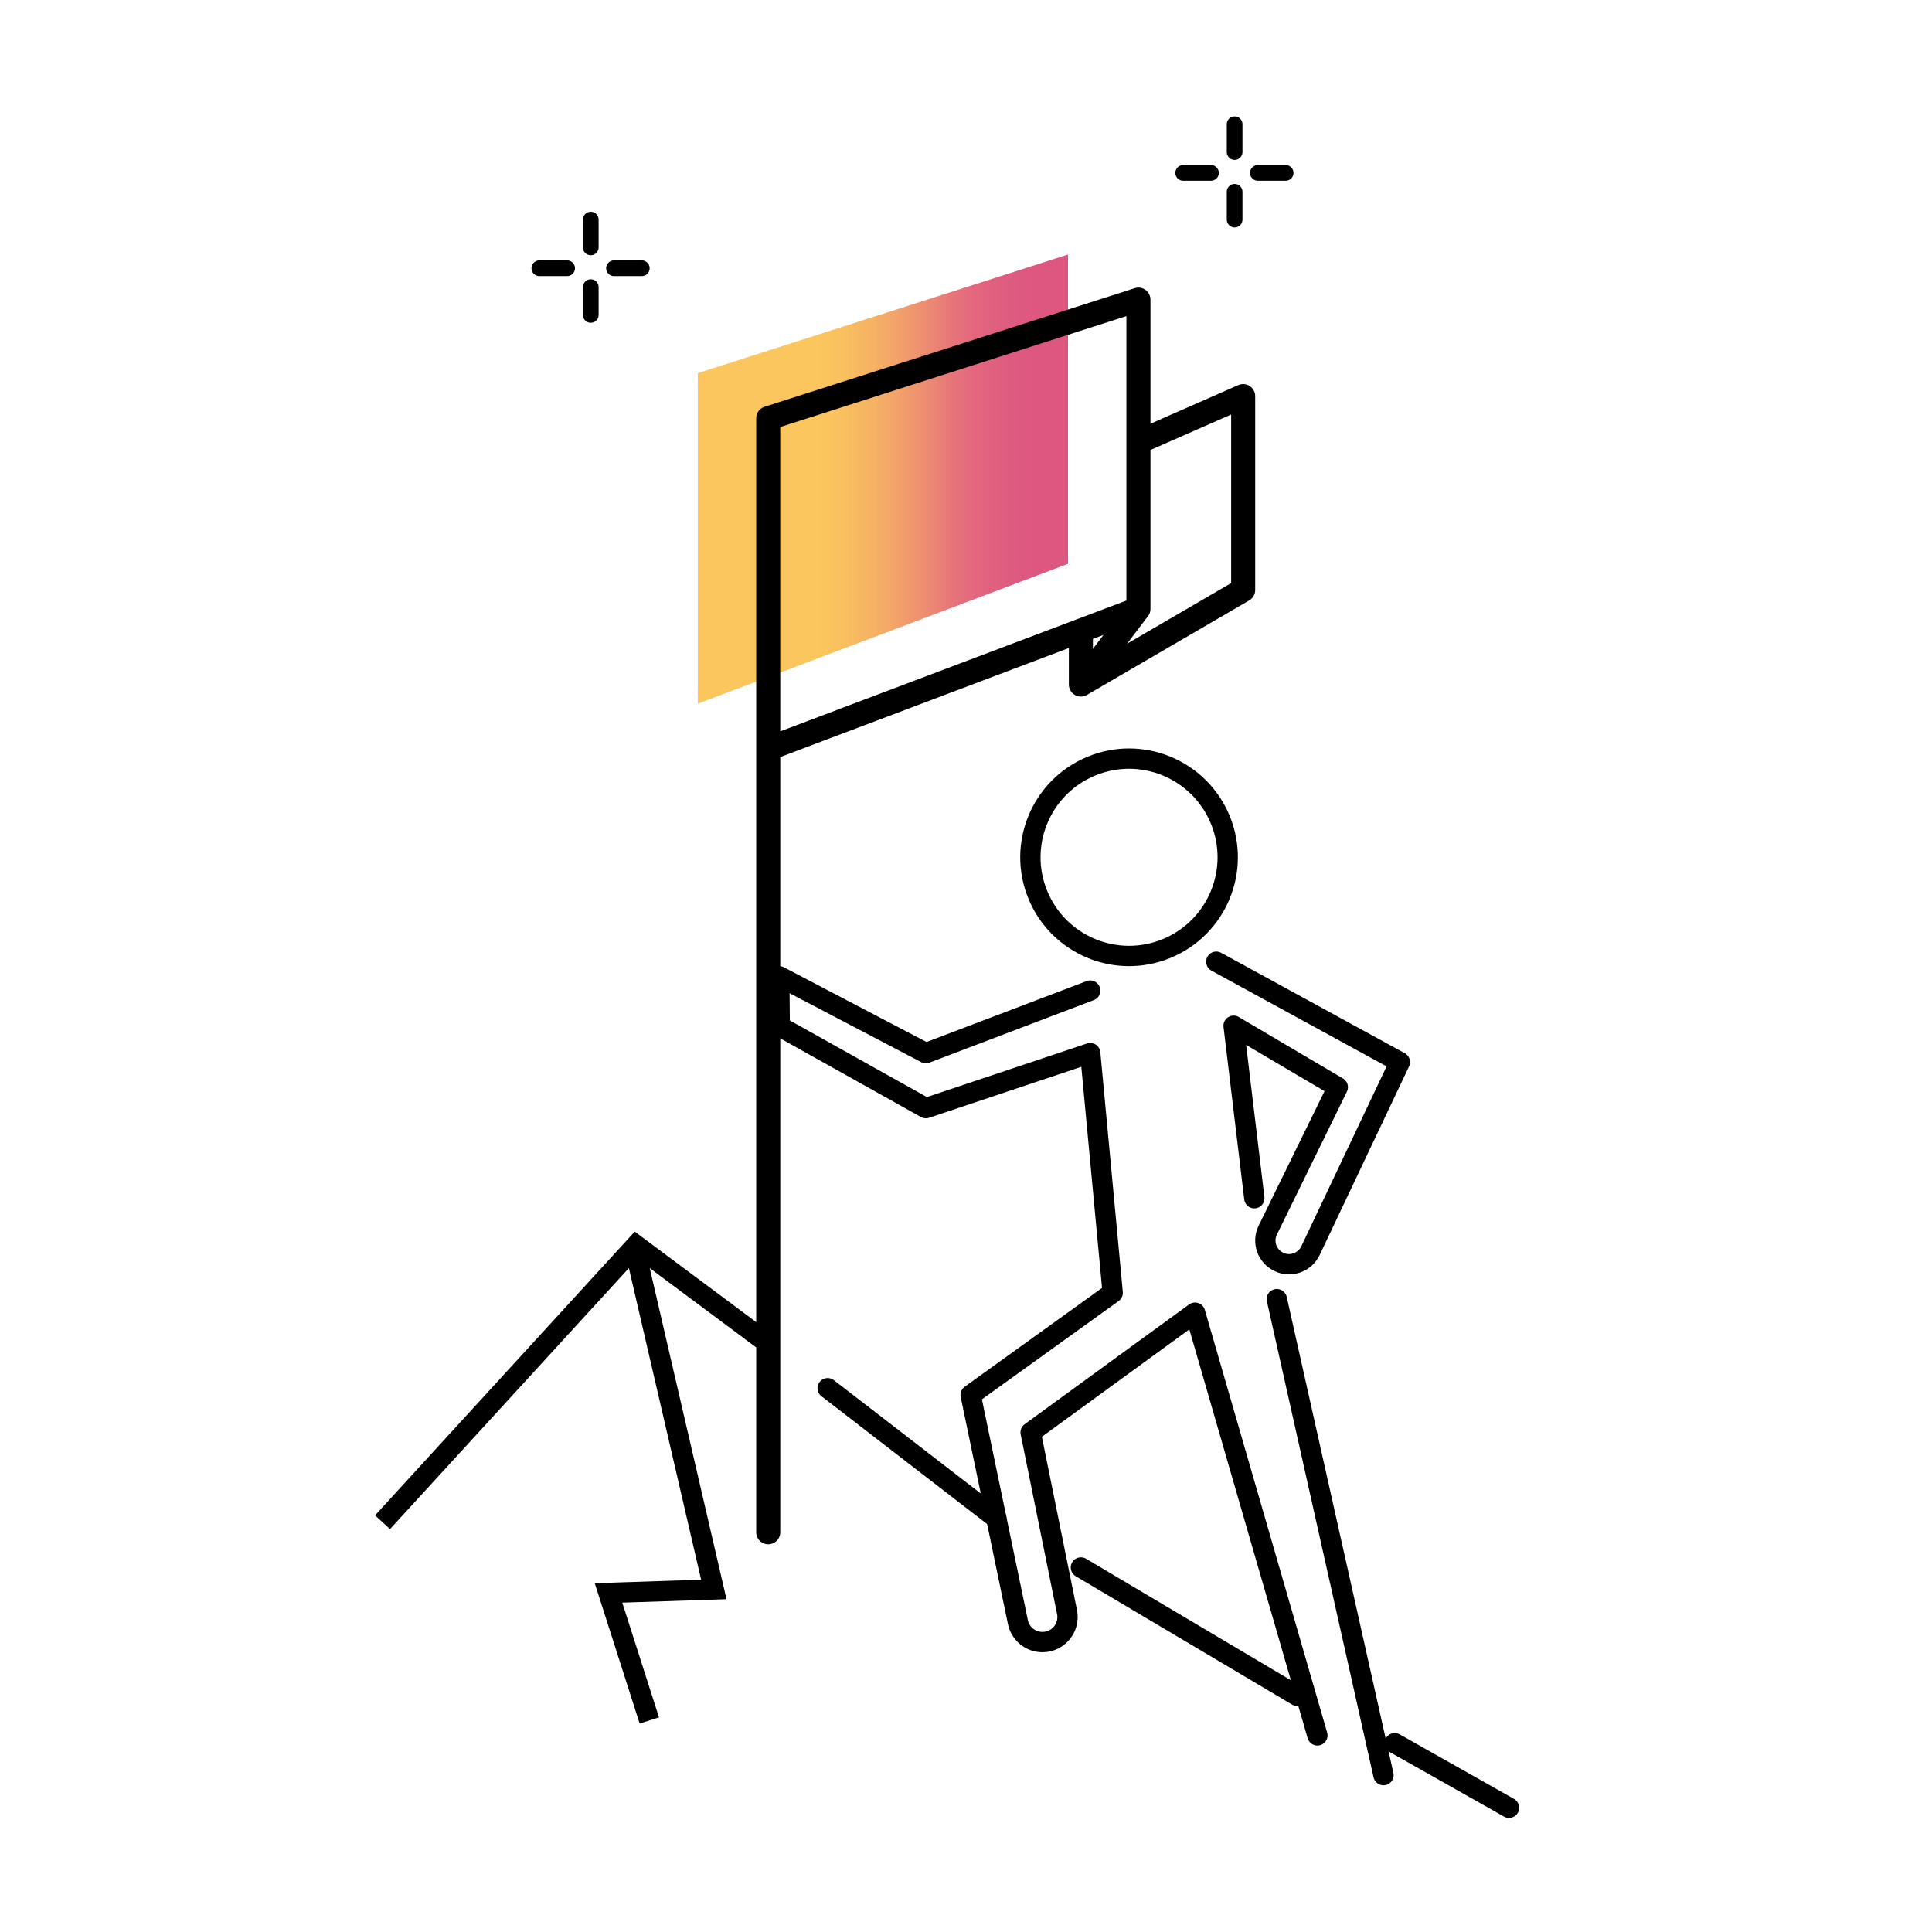
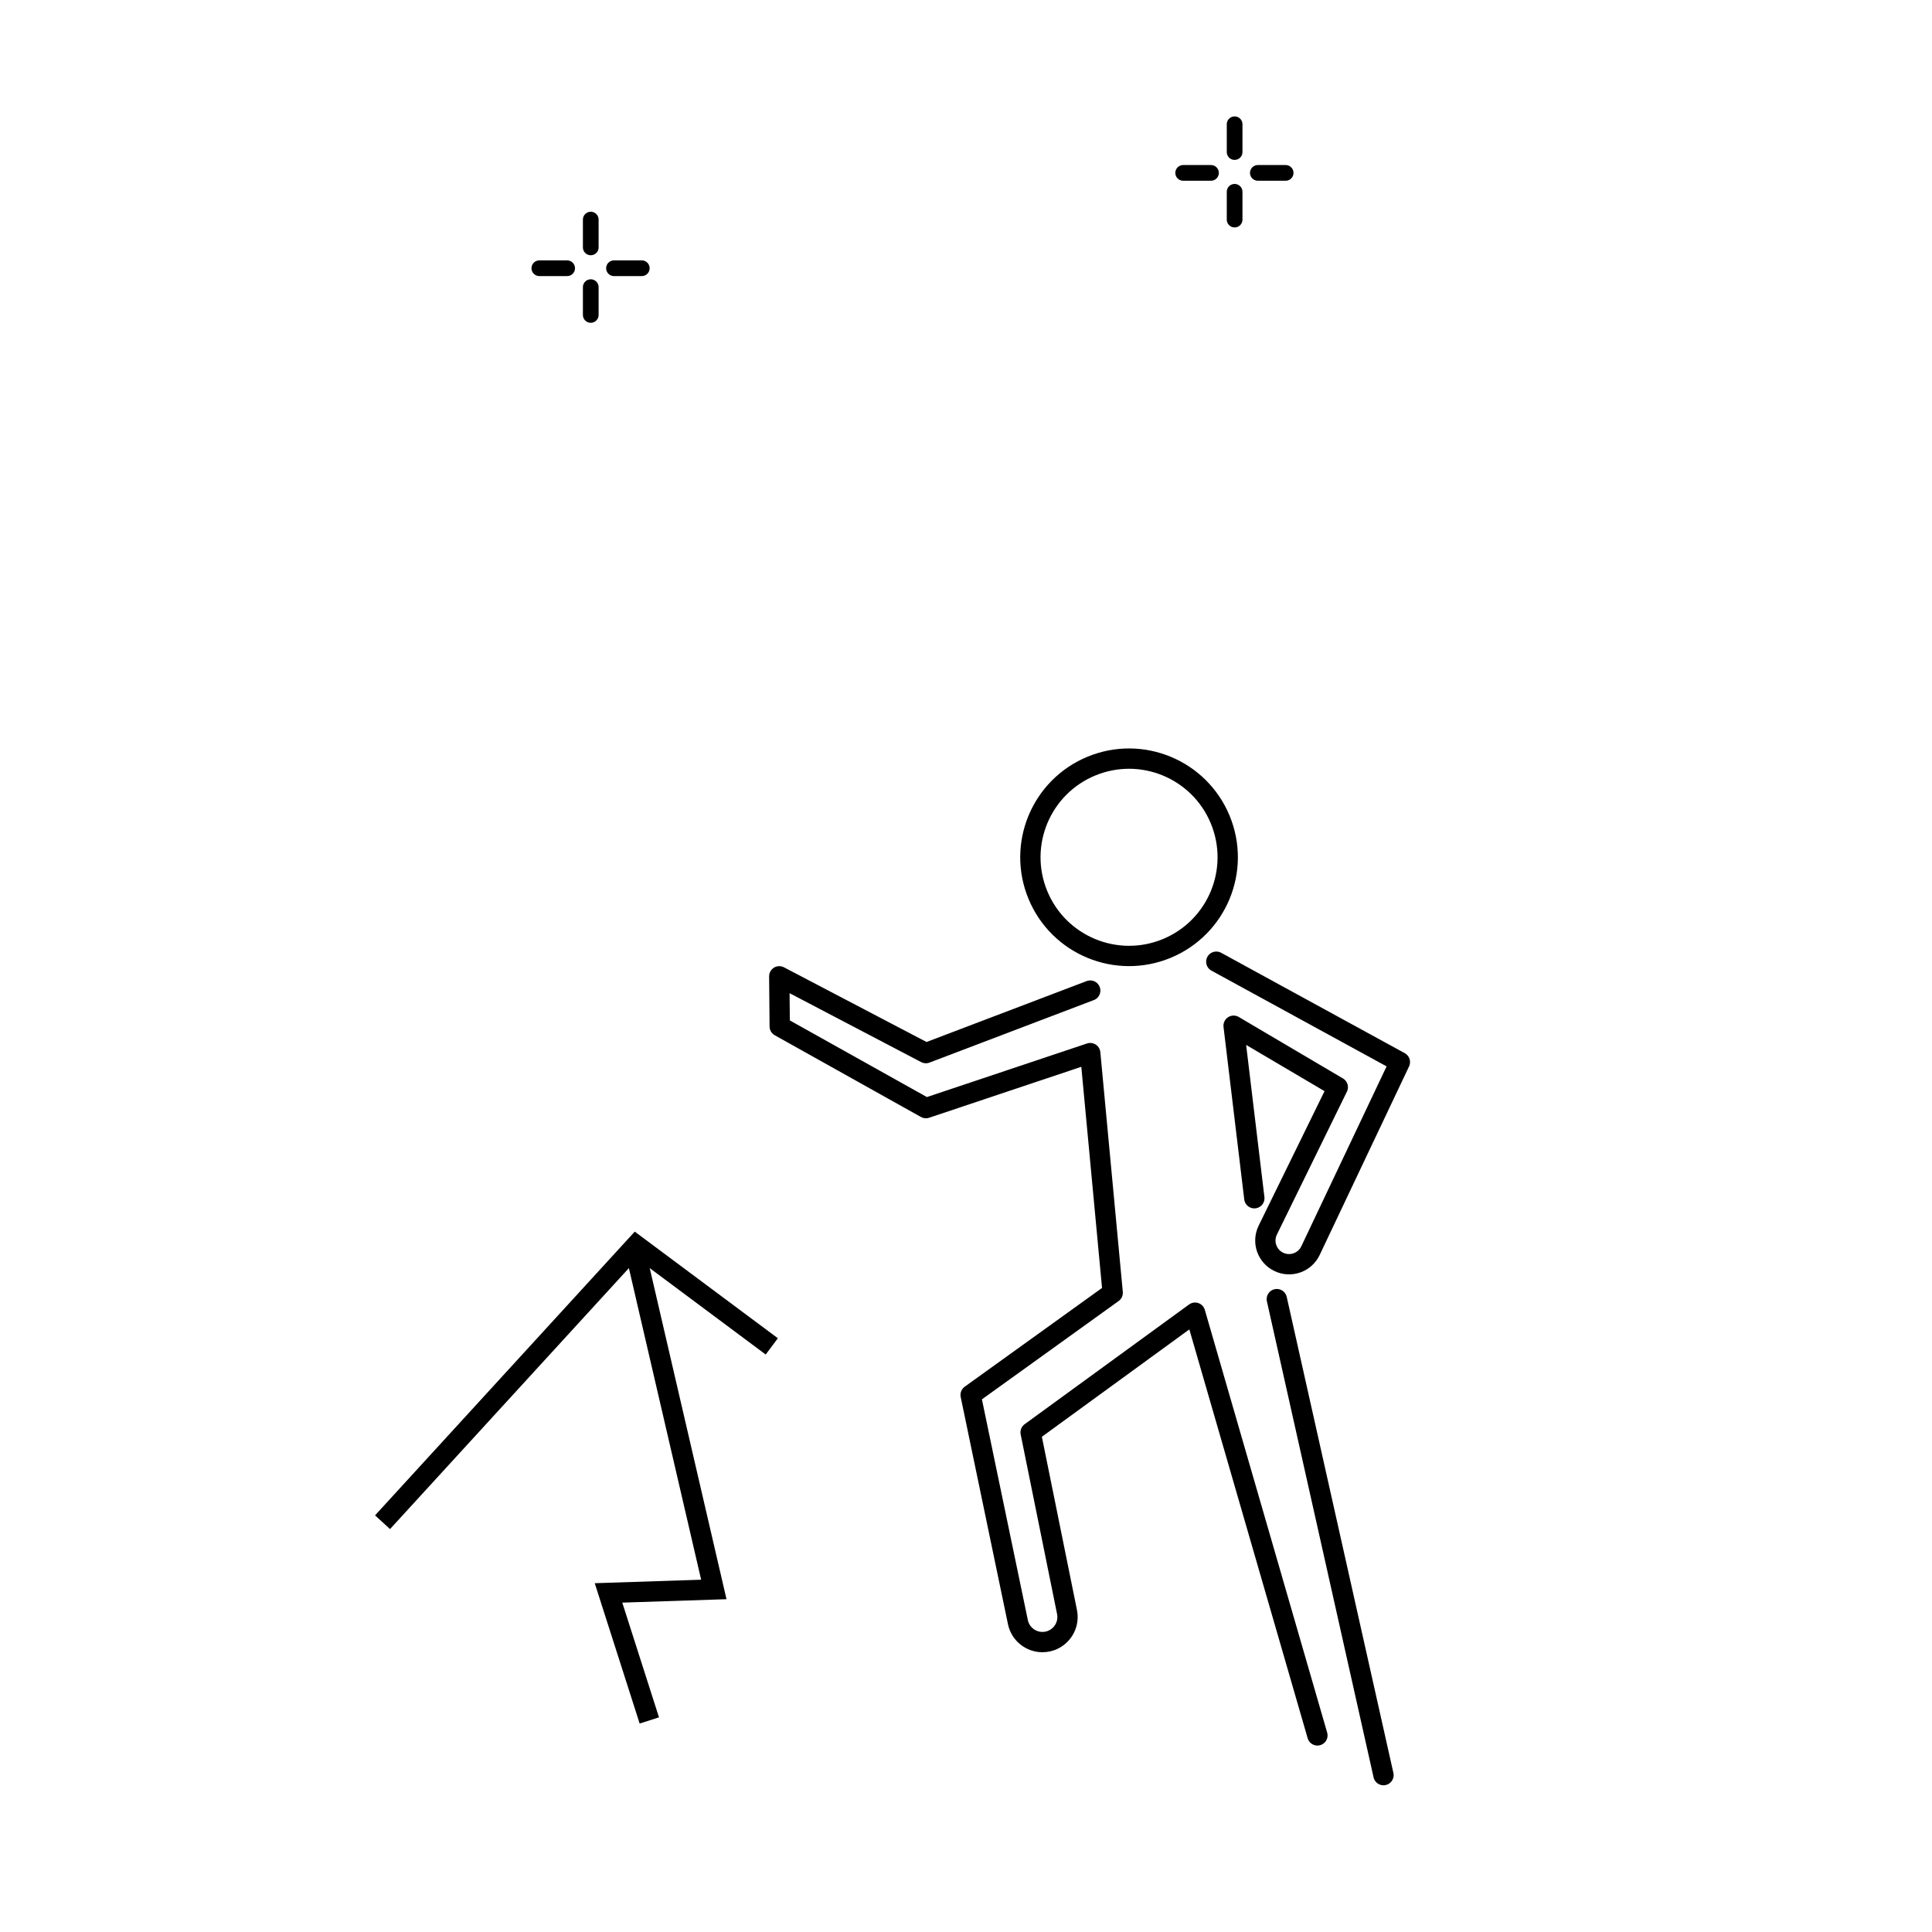
<svg xmlns="http://www.w3.org/2000/svg" xmlns:xlink="http://www.w3.org/1999/xlink" x="0px" y="0px" width="800px" height="800px" viewBox="0 0 800 800" style="enable-background:new 0 0 800 800;" xml:space="preserve">
  <style type="text/css">	.st0{fill:url(#SVGID_1_);}			.st1{clip-path:url(#SVGID_00000052816658104118965490000012652577923820727210_);fill:url(#SVGID_00000129187079137550048660000015467407271282069899_);}	.st2{fill:none;stroke:#070606;stroke-width:10.1;stroke-linecap:round;stroke-linejoin:round;stroke-miterlimit:10;}	.st3{fill:#070606;}	.st4{fill:none;stroke:#070606;stroke-width:10.8;stroke-miterlimit:10;}	.st5{fill:none;stroke:#000000;stroke-width:6.5;stroke-linecap:round;stroke-linejoin:round;stroke-miterlimit:10;}			.st6{clip-path:url(#SVGID_00000171692928070106329250000017791819284563671469_);fill:url(#SVGID_00000120559710771883186670000011893098780653533610_);}	.st7{fill:none;stroke:#000000;stroke-width:9.96;stroke-linecap:round;stroke-linejoin:round;stroke-miterlimit:10;}	.st8{fill:none;stroke:#000000;stroke-width:8.41;stroke-miterlimit:10;}	.st9{fill:none;stroke:#000000;stroke-width:8.41;stroke-linecap:round;stroke-linejoin:round;stroke-miterlimit:10;}	.st10{fill:#FFFFFF;}	.st11{fill:none;stroke:#000000;stroke-width:6.58;stroke-miterlimit:10;}	.st12{fill:none;stroke:#000000;stroke-width:8.75;stroke-miterlimit:10;}	.st13{fill:none;stroke:#000000;stroke-width:9.87;stroke-linecap:round;stroke-linejoin:round;stroke-miterlimit:10;}			.st14{clip-path:url(#SVGID_00000145021008090590850860000016743358074949854133_);fill:url(#SVGID_00000110447115191583292800000014674303173359869337_);}	.st15{fill:none;stroke:#FFFFFF;stroke-width:5.22;stroke-linecap:round;stroke-linejoin:round;stroke-miterlimit:10;}			.st16{clip-path:url(#SVGID_00000039818488343633117770000016176945660774146691_);fill:url(#SVGID_00000023247318783832242920000016955441579270049673_);}	.st17{fill:none;stroke:#FFFFFF;stroke-width:5.37;stroke-linecap:round;stroke-linejoin:round;stroke-miterlimit:10;}			.st18{clip-path:url(#SVGID_00000016053467423987388060000009022132234232735935_);fill:url(#SVGID_00000042725135547762258400000012665342027272699014_);}	.st19{fill:none;stroke:#FFFFFF;stroke-width:5.51;stroke-linecap:round;stroke-linejoin:round;stroke-miterlimit:10;}	.st20{fill:none;stroke:#000000;stroke-width:9.87;stroke-miterlimit:10;}	.st21{fill:none;stroke:#000000;stroke-width:4.94;stroke-miterlimit:10;}			.st22{clip-path:url(#SVGID_00000106836842349299320190000015446145095484425350_);fill:url(#SVGID_00000054246016628416653410000004656424741173314723_);}	.st23{fill:none;stroke:#000000;stroke-width:8.99;stroke-miterlimit:10;}			.st24{clip-path:url(#SVGID_00000151538803880304612700000002054761447303181966_);fill:url(#SVGID_00000050653713924466563490000000024036775820067495_);}	.st25{fill:none;stroke:#000000;stroke-width:11.52;stroke-linecap:round;stroke-linejoin:round;stroke-miterlimit:10;}	.st26{fill:none;stroke:#000000;stroke-width:9.74;stroke-linecap:round;stroke-linejoin:round;stroke-miterlimit:10;}	.st27{fill:none;stroke:#000000;stroke-width:8.64;stroke-linecap:round;stroke-linejoin:round;stroke-miterlimit:10;}	.st28{fill:none;stroke:#000000;stroke-width:10.77;stroke-linecap:round;stroke-linejoin:round;stroke-miterlimit:10;}			.st29{clip-path:url(#SVGID_00000069395682837235609140000015023164026765610653_);fill:url(#SVGID_00000072982347098243492120000003670482388900360124_);}			.st30{clip-path:url(#SVGID_00000031914846388411691630000015484084099943884437_);fill:url(#SVGID_00000055676132392570305780000010724363222142640059_);}	.st31{fill:none;stroke:#000000;stroke-width:7.7;stroke-miterlimit:10;}			.st32{clip-path:url(#SVGID_00000074416899185687759270000008841423551867494039_);fill:url(#SVGID_00000004525294313107980730000006409297292629005235_);}	.st33{fill:none;stroke:#000000;stroke-width:11.66;stroke-linecap:round;stroke-linejoin:round;stroke-miterlimit:10;}			.st34{clip-path:url(#SVGID_00000127727250351999726330000015415771430725353887_);fill:url(#SVGID_00000018927760087703446490000012797140353833760929_);}			.st35{clip-path:url(#SVGID_00000179634406660830228590000010956687472311468435_);fill:url(#SVGID_00000089539836853110347880000006990624515936730772_);}	.st36{fill:none;stroke:#000000;stroke-width:11.66;stroke-miterlimit:10;}	.st37{fill:none;stroke:#000000;stroke-width:11.66;stroke-linecap:round;stroke-miterlimit:10;}			.st38{clip-path:url(#SVGID_00000067925599396295476890000004690698635605441689_);fill:url(#SVGID_00000068663455826561641490000014830303448746411938_);}	.st39{fill:none;stroke:#000000;stroke-width:11.9;stroke-miterlimit:10;}			.st40{clip-path:url(#SVGID_00000129894695352346704800000003581192219418480008_);fill:url(#SVGID_00000063631845607229442620000009749291434622736261_);}	.st41{fill:none;stroke:#000000;stroke-width:11.9;stroke-linecap:round;stroke-linejoin:round;stroke-miterlimit:10;}			.st42{clip-path:url(#SVGID_00000019675072900212255780000000747417966338296226_);fill:url(#SVGID_00000164498836040381578330000008461422798597000870_);}	.st43{fill:none;stroke:#000000;stroke-width:12.05;stroke-miterlimit:10;}	.st44{fill:none;stroke:#000000;stroke-width:8.03;stroke-linecap:round;stroke-linejoin:round;stroke-miterlimit:10;}	.st45{fill:none;stroke:#000000;stroke-width:7.1;stroke-linecap:round;stroke-linejoin:round;stroke-miterlimit:10;}			.st46{clip-path:url(#SVGID_00000135677092988120456220000000717785385576586382_);fill:url(#SVGID_00000031903355167364862120000006183090990508280969_);}			.st47{clip-path:url(#SVGID_00000125571392821406409210000007555713356631400071_);fill:url(#SVGID_00000093899391430555030310000014473729300260726165_);}			.st48{clip-path:url(#SVGID_00000074440857645649851980000010245503539441168260_);fill:url(#SVGID_00000047053427977490198760000011974450182983569052_);}	.st49{fill:#FFFFFF;stroke:#000000;stroke-width:11.66;stroke-linecap:round;stroke-miterlimit:10;}			.st50{clip-path:url(#SVGID_00000127014317978267094300000013014940790282641290_);fill:url(#SVGID_00000145016341547562579800000012224074686300458387_);}	.st51{fill:url(#SVGID_00000099647776412445356260000003294176606148584366_);}	.st52{fill:url(#SVGID_00000158744184036850019780000001055857677926290354_);}	.st53{fill:url(#SVGID_00000137104148549801392600000008322427746143700925_);}	.st54{fill:url(#SVGID_00000090976235352863214080000001753644140039255995_);}	.st55{fill:url(#SVGID_00000158029098097869404470000010011074447432174234_);}	.st56{fill:url(#SVGID_00000042009325158261464900000003854337675206742179_);}	.st57{fill:none;stroke:#000000;stroke-width:8.84;stroke-linecap:round;stroke-linejoin:round;stroke-miterlimit:10;}	.st58{fill:url(#SVGID_00000000213341199176946910000018169063647647964823_);}	.st59{fill:url(#SVGID_00000160876143022417387300000004081785404692053639_);}	.st60{fill:url(#SVGID_00000006699432849437808800000003678095715551801011_);}	.st61{fill:none;stroke:#000000;stroke-width:8.486;stroke-linecap:round;stroke-linejoin:round;stroke-miterlimit:10;}	.st62{fill:url(#SVGID_00000110471862288596562470000003567037490482673084_);}	.st63{fill:url(#SVGID_00000042700677684525873660000017242865216411138949_);}	.st64{fill:url(#SVGID_00000061437818648137083360000017053890716742889648_);}	.st65{fill:url(#SVGID_00000124839822936143051360000001329796666302013623_);}	.st66{fill:url(#SVGID_00000178895316007387310550000011323226495251245465_);}	.st67{fill:url(#SVGID_00000080907673678134284200000005201240566391338166_);}	.st68{fill:url(#SVGID_00000129913472667319911700000001781180454278951063_);}	.st69{fill:url(#SVGID_00000028310677340706776850000002084956607288649126_);}	.st70{fill:url(#SVGID_00000088838433695792395160000017583089176558827929_);}	.st71{fill:url(#SVGID_00000097498559235953997030000001644853405758647741_);}	.st72{fill:url(#SVGID_00000158012406187373290710000000859876839314600578_);}	.st73{fill:url(#SVGID_00000027566655233523614530000006707143690185492893_);}	.st74{fill:url(#SVGID_00000031199147837644175270000004258666252684580280_);}	.st75{fill:url(#SVGID_00000163063410580882224300000002368620534634611633_);}	.st76{fill:url(#SVGID_00000046341137825416036820000015674931098407834772_);}	.st77{fill:url(#SVGID_00000080177013424068566370000012621360786413491842_);}	.st78{fill:url(#SVGID_00000018205930460951544850000000823787721711981203_);}	.st79{fill:url(#SVGID_00000058554679985860970400000010566644731468995515_);}	.st80{fill:none;stroke:#000000;stroke-width:9;stroke-linecap:round;stroke-linejoin:round;stroke-miterlimit:10;}	.st81{fill:url(#SVGID_00000136379185388819583840000007295124708664761517_);}	.st82{fill:url(#SVGID_00000006708545631764689350000015900550033311858104_);}	.st83{fill:url(#SVGID_00000009575418136233825000000006629585508737685664_);}	.st84{fill:url(#SVGID_00000137820364755946289170000000472245953929170856_);}	.st85{fill:url(#SVGID_00000137812093256325172100000001347677642394843835_);}	.st86{stroke:#FFFFFF;stroke-width:3.12;stroke-miterlimit:10;}	.st87{fill:#010416;}			.st88{clip-path:url(#SVGID_00000021836148381603802400000000285680536751024019_);fill:url(#SVGID_00000119824077190437890630000006124989767858177422_);}	.st89{fill:url(#SVGID_00000164504912129441839240000013022537257012631206_);}	.st90{fill:url(#SVGID_00000139978013780901997480000001671735738256555710_);}	.st91{stroke:#FFFFFF;stroke-width:2.995;stroke-miterlimit:10;}	.st92{fill:url(#SVGID_00000111161281073026186390000011258373474493557146_);}	.st93{fill:url(#SVGID_00000021084216182570676970000008848954131902930367_);}			.st94{clip-path:url(#SVGID_00000168100514732089938090000004621219975400820357_);fill:url(#SVGID_00000182512738857605501360000016303186671285083272_);}	.st95{fill:url(#SVGID_00000131343382778416525510000013078810877593719452_);}	.st96{fill:url(#SVGID_00000140713016028532922340000015950450143459767433_);}	.st97{fill:url(#SVGID_00000078734496330616307570000010128190832076304006_);}	.st98{fill:#FFFFFF;stroke:#000000;stroke-miterlimit:10;}	.st99{fill:url(#SVGID_00000152260261054302739390000002806205517172114356_);}	.st100{fill:url(#SVGID_00000170986260469343245830000013179289686857906590_);}	.st101{fill:url(#SVGID_00000076604703397959248900000012745980036401101203_);}	.st102{fill:none;stroke:#000000;stroke-width:8.816;stroke-miterlimit:10;}	.st103{fill:url(#SVGID_00000133513737109862701250000009914969256128764830_);}	.st104{fill:url(#SVGID_00000052077410935862396990000009194550669383059083_);}	.st105{fill:url(#SVGID_00000032645370626291823820000000125743905329610403_);}	.st106{fill:url(#SVGID_00000016042580211311312300000011702117593338328197_);}	.st107{fill:url(#SVGID_00000134215607347044284830000001539358951576266632_);}	.st108{fill:url(#SVGID_00000134966353582038754240000016393278000888541067_);}	.st109{fill:url(#SVGID_00000133496616216932162240000008188564952664567687_);}	.st110{fill:none;stroke:#000000;stroke-width:7.053;stroke-miterlimit:10;}	.st111{fill:url(#SVGID_00000049193045653746452900000015491958796568070028_);}	.st112{fill:url(#SVGID_00000070814470945808712640000007744403005470601119_);}	.st113{fill:url(#SVGID_00000085232206661556955070000001434525393492963970_);}	.st114{fill:none;stroke:#000000;stroke-width:15;stroke-miterlimit:10;}	.st115{fill:url(#SVGID_00000003788852359443478810000012388696790909712019_);}	.st116{fill:url(#SVGID_00000091703046632806473510000000298400424448225971_);}	.st117{fill:url(#SVGID_00000003069851862390995970000006536776628129816743_);}	.st118{fill:url(#SVGID_00000091013225379626178270000013270156067774789027_);}	.st119{fill:url(#SVGID_00000008135842507161639330000018336546749399037090_);}	.st120{fill:url(#SVGID_00000146472204587909177570000017278936371140676486_);}	.st121{fill:none;stroke:#000000;stroke-width:32;stroke-linecap:round;stroke-linejoin:round;}	.st122{fill:url(#SVGID_00000096024997645340317490000005643160743640233142_);}	.st123{fill:url(#SVGID_00000011013943804492825370000007085144840515610770_);}	.st124{fill:url(#SVGID_00000068648487909606574110000000083501908869596569_);}	.st125{fill:none;stroke:#000000;stroke-width:2.204;stroke-miterlimit:10;}	.st126{fill:url(#SVGID_00000034780825148394832860000016636077498692424613_);}	.st127{fill:url(#SVGID_00000125579510706557575270000012715338101930730386_);}	.st128{fill:none;stroke:#000000;stroke-width:16.155;stroke-linecap:round;stroke-linejoin:round;stroke-miterlimit:10;}	.st129{fill:url(#SVGID_00000149375319488709325770000015335580951786665894_);}	.st130{fill:url(#SVGID_00000085241754218003623330000002809694824119510145_);}	.st131{fill:none;stroke:#000000;stroke-width:7.2;stroke-linecap:round;stroke-linejoin:round;stroke-miterlimit:10;}	.st132{fill:none;stroke:#000000;stroke-width:8.1;stroke-linecap:round;stroke-linejoin:round;stroke-miterlimit:10;}	.st133{fill:url(#SVGID_00000078734084600437898660000013017674521753386404_);}	.st134{fill:#FFFFFF;stroke:#000000;stroke-width:7.2;stroke-linecap:round;stroke-linejoin:round;stroke-miterlimit:10;}	.st135{fill:#B0B0B0;}	.st136{fill:url(#SVGID_00000057146995786590072820000002811983117275866502_);}	.st137{fill:url(#SVGID_00000005964601936997442780000003837651904251563696_);}	.st138{fill:url(#SVGID_00000146494952239778866720000007136946885116207505_);}	.st139{fill:url(#SVGID_00000164476579182636637790000006656087464547914882_);}	.st140{fill:url(#SVGID_00000082340889082984504440000006527934696048776835_);}	.st141{fill:url(#SVGID_00000146474580975465350990000012087456733360528308_);}	.st142{fill:url(#SVGID_00000179632002831177166770000013831752575287634833_);}	.st143{fill:url(#SVGID_00000044878981092642886810000008926625049025364387_);}	.st144{fill:url(#SVGID_00000003084307814632308100000000993533785879850682_);}	.st145{fill:url(#SVGID_00000163756505107033843790000015292389230997505157_);}	.st146{fill:none;stroke:#000000;stroke-width:8.629;stroke-linecap:round;stroke-linejoin:round;stroke-miterlimit:10;}	.st147{fill:url(#SVGID_00000027601314334786328170000009891569888987888028_);}	.st148{fill:url(#SVGID_00000096769487448745284600000007338406260118108577_);}	.st149{fill:url(#SVGID_00000100347964166009458740000000476418157589908357_);}	.st150{fill:url(#SVGID_00000154406765810846626340000001003966836496629383_);}	.st151{fill:url(#SVGID_00000038415503252405026040000015698366150266742922_);}	.st152{fill:url(#SVGID_00000067955965666811303810000006822273718371605421_);}	.st153{fill:url(#SVGID_00000148636557446812914730000011507198048593623433_);}	.st154{fill:url(#SVGID_00000170971116209943733190000013228461498172968627_);}	.st155{fill:url(#SVGID_00000019643562042527046660000015440531394108010173_);}	.st156{fill:url(#SVGID_00000057122078783535764000000011394519223812066444_);}	.st157{fill:url(#SVGID_00000050651994580719633510000017948894071671601288_);}	.st158{fill:url(#SVGID_00000029035051587340900220000005172751213308634255_);}	.st159{fill:url(#SVGID_00000163068195013893031360000015186703084458388926_);}	.st160{fill:url(#SVGID_00000071522723258936837670000002000559545443083162_);}	.st161{fill:url(#SVGID_00000093877378186659064040000011601804272427472802_);}	.st162{fill:url(#SVGID_00000051382237231003998890000016224866517054424707_);}	.st163{fill:url(#SVGID_00000071548614861216943850000009945092278052226470_);}	.st164{fill:url(#SVGID_00000045603296788004494590000007736792929586101691_);}	.st165{fill:url(#SVGID_00000130640004158538289600000001484920324554710443_);}	.st166{fill:url(#SVGID_00000000195386296563073960000003086624128223854782_);}	.st167{fill:url(#SVGID_00000098201910109988700730000014244322044003780257_);}	.st168{fill:none;stroke:#000000;stroke-width:8.111;stroke-linecap:round;stroke-linejoin:round;stroke-miterlimit:10;}	.st169{fill:url(#SVGID_00000127748193908507066160000001759767569551864735_);}	.st170{fill:url(#SVGID_00000116914529961404972730000016489275412614887809_);}	.st171{fill:url(#SVGID_00000051341384319662668800000006720286038923973544_);}	.st172{opacity:0.6;}	.st173{fill:url(#SVGID_00000109020894238057849910000014132375215956122539_);}	.st174{fill:url(#SVGID_00000063612357423183347510000005800823082406127283_);}	.st175{fill:url(#SVGID_00000130625912425803889150000014913923056309087157_);}	.st176{fill:url(#SVGID_00000049920836453414145500000004843967770512932771_);}	.st177{fill:url(#SVGID_00000072976195835548428130000017292491057495854474_);}	.st178{fill:url(#SVGID_00000104666695263437178180000014719397536928066233_);}	.st179{fill:url(#SVGID_00000014597449074076446630000006571923722503738015_);}	.st180{fill:none;stroke:#000000;stroke-width:6.213;stroke-linecap:round;stroke-linejoin:round;stroke-miterlimit:10;}	.st181{fill:url(#SVGID_00000029037750362292419350000002181415865519589011_);}	.st182{fill:url(#SVGID_00000100365011892097674890000002514411570316256644_);}	.st183{fill:url(#SVGID_00000032615944921763477380000001431304508930764219_);}	.st184{fill:url(#SVGID_00000139260482774127544190000002915324176283007363_);}	.st185{fill:none;stroke:#000000;stroke-width:5.443;stroke-linecap:round;stroke-linejoin:round;stroke-miterlimit:10;}	.st186{fill:none;stroke:#000000;stroke-width:6.124;stroke-linecap:round;stroke-linejoin:round;stroke-miterlimit:10;}	.st187{fill:url(#SVGID_00000003787884916360527550000001870146870623595945_);}	.st188{fill:#FFFFFF;stroke:#000000;stroke-width:5.443;stroke-linecap:round;stroke-linejoin:round;stroke-miterlimit:10;}	.st189{fill:none;stroke:#000000;stroke-width:6.11;stroke-linecap:round;stroke-linejoin:round;stroke-miterlimit:10;}	.st190{fill:url(#SVGID_00000058549947067674461380000008406048080694369416_);}	.st191{fill:url(#SVGID_00000054242500974738010760000001545322070919015044_);}	.st192{fill:url(#SVGID_00000065076738254818971640000014584958670047952572_);}	.st193{stroke:#FFFFFF;stroke-width:2.156;stroke-miterlimit:10;}	.st194{opacity:0.8;fill:url(#SVGID_00000046302045902525330360000018402797099320963975_);}	.st195{opacity:0.8;fill:url(#SVGID_00000172426200557564852620000002696406011433941408_);}	.st196{opacity:0.8;fill:url(#SVGID_00000148658678664990170090000016614994360069994370_);}	.st197{opacity:0.8;fill:url(#SVGID_00000098933548973114433840000005449076332374399123_);}	.st198{fill:url(#SVGID_00000157306976903444942920000012809014857624945557_);}	.st199{fill:none;}	.st200{fill:#F9F9F9;}	.st201{fill:none;stroke:#FFFFFF;stroke-width:2.112;stroke-linecap:round;stroke-linejoin:round;stroke-miterlimit:10;}	.st202{stroke:#FFFFFF;stroke-width:0.7;stroke-linecap:round;stroke-linejoin:round;stroke-miterlimit:10;}	.st203{fill:url(#SVGID_00000147916574554323486610000010083640833928882615_);}	.st204{fill:url(#SVGID_00000104699559754432443620000006054574709089291905_);}	.st205{stroke:#FFFFFF;stroke-width:0.924;stroke-linecap:round;stroke-linejoin:round;stroke-miterlimit:10;}	.st206{fill:url(#SVGID_00000058558537417117438440000009087446226430608028_);}	.st207{fill:url(#SVGID_00000154413020578005158980000017699370295775339171_);}	.st208{fill:url(#SVGID_00000127742148577390798750000006103437328246863259_);}	.st209{fill:url(#SVGID_00000183209717601628605220000002664689985115486655_);}	.st210{fill:url(#SVGID_00000147187464559777675360000002345799073357105039_);}	.st211{fill:url(#SVGID_00000092446249641905160350000007216782824430310277_);}	.st212{fill:url(#SVGID_00000169522575120075530820000005540842961949576097_);}	.st213{clip-path:url(#SVGID_00000024687661596745556900000016805393353784950970_);}	.st214{clip-path:url(#SVGID_00000160185871937169589450000011802711614248237236_);}	.st215{fill:#040606;}	.st216{stroke:#FFFFFF;stroke-width:2;stroke-miterlimit:10;}	.st217{fill:url(#SVGID_00000138548647661407121800000001924752918683593146_);}	.st218{clip-path:url(#SVGID_00000172429862456488598690000017207546936951122367_);}	.st219{fill:url(#SVGID_00000166673568475236608940000010570488329915613608_);}	.st220{fill:none;stroke:#000000;stroke-width:10.494;stroke-linecap:round;stroke-miterlimit:10;}</style>
  <g id="Laag_1">
    <path class="st5" d="M501.44,71.59h-11.51 M532.36,71.59h-11.51 M511.23,79.42v11.51 M511.23,51.45v11.51 M234.84,111.07h-11.51   M265.75,111.07h-11.51 M244.62,118.9v11.51 M244.62,90.93v11.51" />
    <g>
      <defs>
        <polygon id="SVGID_00000116199788222524297940000001947037875267017102_" points="288.95,154.52 288.95,291.37 442.23,233.46     442.23,205.56 442.23,187.5 442.23,105.39    " />
      </defs>
      <clipPath id="SVGID_00000031915070366467792710000009297560764330141841_">
        <use xlink:href="#SVGID_00000116199788222524297940000001947037875267017102_" style="overflow:visible;" />
      </clipPath>
      <linearGradient id="SVGID_1_" gradientUnits="userSpaceOnUse" x1="1841.14" y1="4126.337" x2="1851.14" y2="4126.337" gradientTransform="matrix(14.112 0 0 -14.112 -25681.477 58430.188)">
        <stop offset="0" style="stop-color:#FBC65D" />
        <stop offset="0.079" style="stop-color:#FBC65D" />
        <stop offset="0.204" style="stop-color:#FBC65D" />
        <stop offset="0.213" style="stop-color:#FBC65D" />
        <stop offset="0.267" style="stop-color:#FBC65D" />
        <stop offset="0.343" style="stop-color:#F9C05F" />
        <stop offset="0.447" style="stop-color:#F5AF65" />
        <stop offset="0.565" style="stop-color:#EE926F" />
        <stop offset="0.664" style="stop-color:#E77579" />
        <stop offset="0.717" style="stop-color:#E3697E" />
        <stop offset="0.841" style="stop-color:#DE5A80" />
        <stop offset="0.91" style="stop-color:#DE5781" />
        <stop offset="1" style="stop-color:#DE5781" />
        <stop offset="1" style="stop-color:#E46E7C" />
        <stop offset="1" style="stop-color:#DB5082" />
      </linearGradient>
-       <rect x="288.95" y="105.39" style="clip-path:url(#SVGID_00000031915070366467792710000009297560764330141841_);fill:url(#SVGID_1_);" width="153.28" height="185.98" />
    </g>
-     <path class="st7" d="M447.57,283.45l67.2-39.14v-80.29l-43.37,19.07 M471.4,252.12l-23.83,31.33v-22.32 M318.11,310.04  l153.29-57.92v-27.89v-18.06v-82.1l-153.29,49.11v461.3" />
    <g>
      <ellipse transform="matrix(0.924 -0.383 0.383 0.924 -100.314 205.878)" class="st8" cx="467.35" cy="355.09" rx="40.84" ry="40.84" />
      <path class="st9" d="M503.64,398.22l76.02,41.56l-37.02,78.1c-2.33,4.89-8.18,6.98-13.07,4.66c-4.95-2.34-7.02-8.27-4.61-13.18   l28.99-59.18l-43.14-25.45l8.58,71.43 M572.87,735.04l-44.17-197.1 M451.44,410.18l-68.05,25.89l-60.71-31.8l0.19,20.74   l60.52,33.84l68.05-22.78l9.3,99.25l-58.82,42.3l19.57,94.06c1,4.82,5.25,8.27,10.16,8.27c6.56,0,11.48-6.01,10.18-12.44   l-15.07-74.38l68.09-49.58l50.66,175.04" />
    </g>
    <path class="st8" d="M262.37,514.95l33.21,143.21l-43.61,1.43l16.9,52.81 M158.4,630.32l104.97-114.69l56.21,41.88" />
-     <path class="st9" d="M577.52,721.82l47.33,26.73 M447.58,649.06l89.62,53.17 M342.72,574.83l69.83,53.87" />
  </g>
  <g id="Layer_1" />
  <g id="Layer_3" />
</svg>